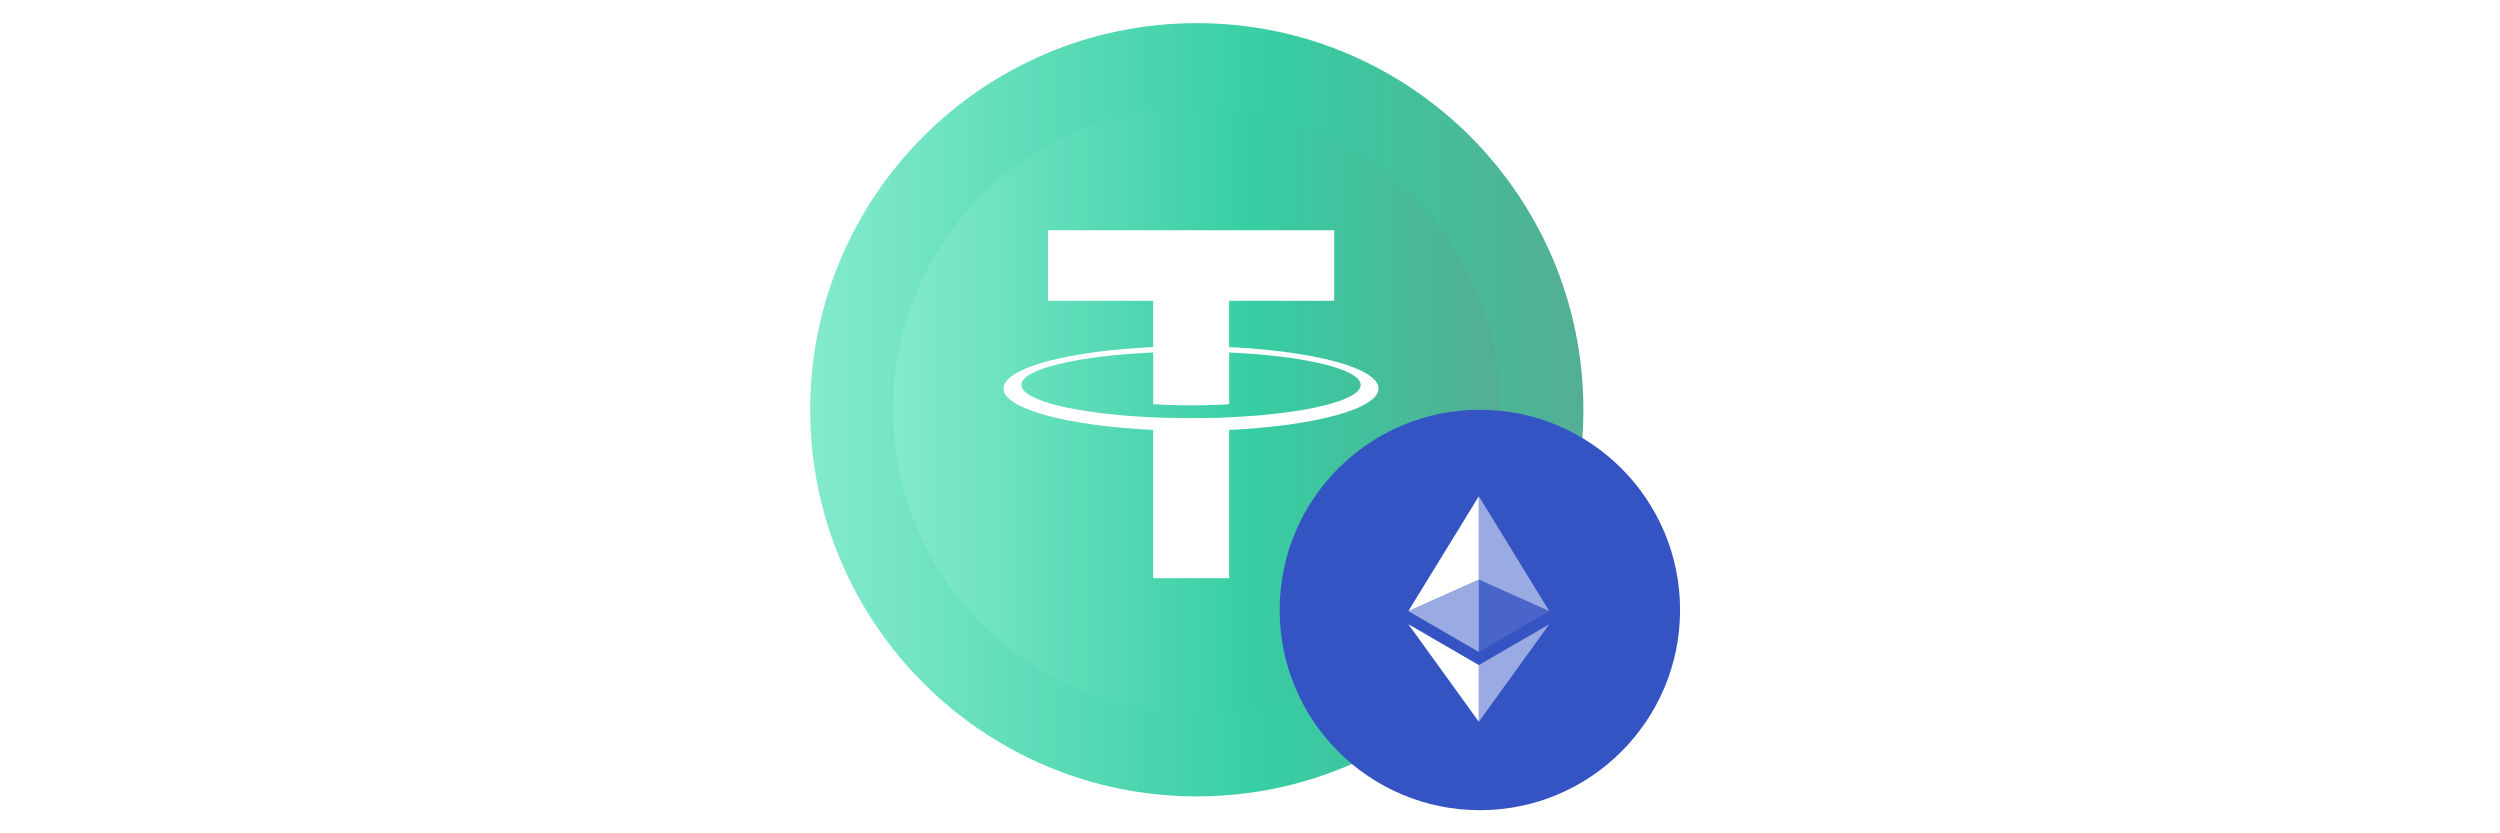
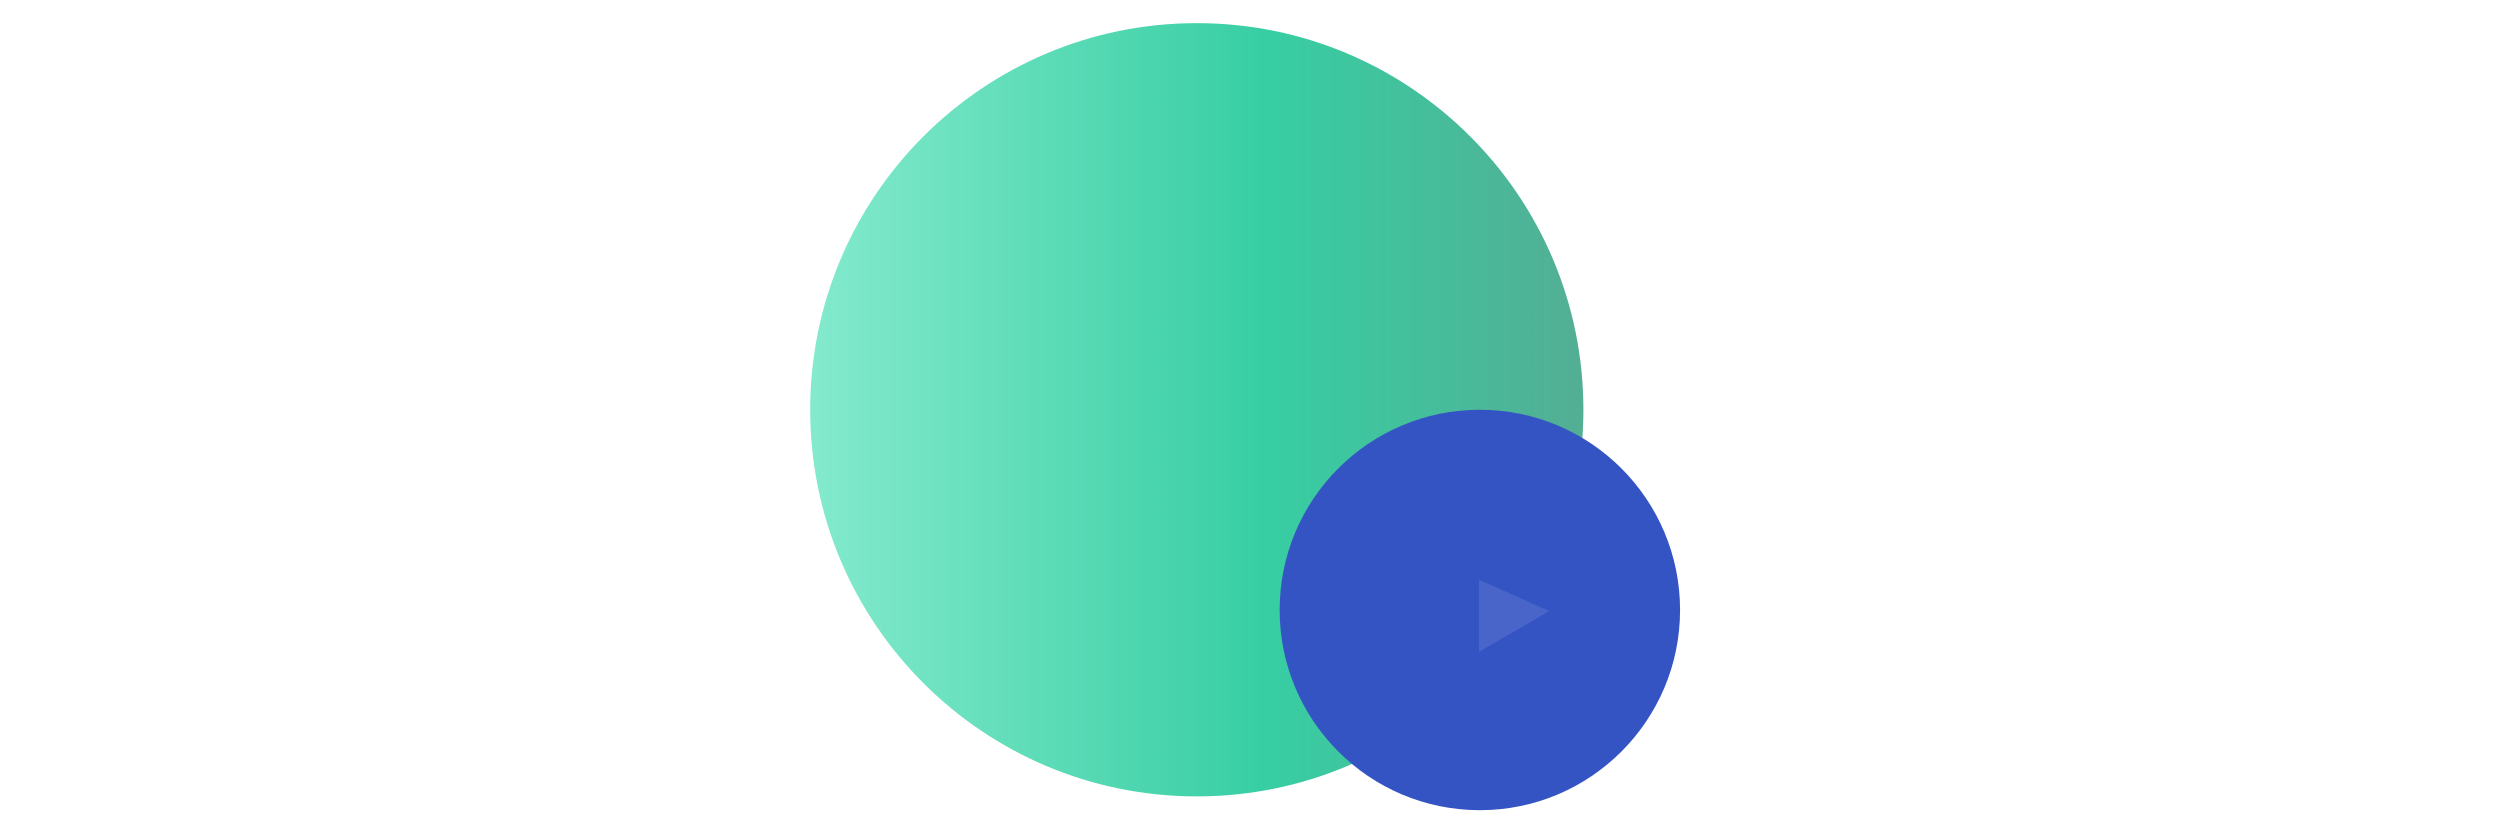
<svg xmlns="http://www.w3.org/2000/svg" width="108" height="36" viewBox="0 0 108 36" fill="none">
  <path d="M51.702 34.404C60.926 34.404 68.403 26.926 68.403 17.702C68.403 8.478 60.926 1 51.702 1C42.478 1 35 8.478 35 17.702C35 26.926 42.478 34.404 51.702 34.404Z" fill="url(#paint0_linear_27834_38111)" />
  <g filter="url(#filter0_d_27834_38111)">
-     <path d="M51.702 30.825C58.95 30.825 64.825 24.949 64.825 17.702C64.825 10.454 58.95 4.579 51.702 4.579C44.454 4.579 38.579 10.454 38.579 17.702C38.579 24.949 44.454 30.825 51.702 30.825Z" fill="url(#paint1_linear_27834_38111)" />
-   </g>
+     </g>
  <path d="M63.93 35C68.707 35 72.579 31.128 72.579 26.351C72.579 21.574 68.707 17.702 63.93 17.702C59.153 17.702 55.281 21.574 55.281 26.351C55.281 31.128 59.153 35 63.93 35Z" fill="#3554C4" />
-   <path fill-rule="evenodd" clip-rule="evenodd" d="M53.098 12.995V14.995L53.099 14.995C56.782 15.167 59.551 15.902 59.551 16.784C59.551 17.665 56.782 18.401 53.099 18.572V24.979H49.815V18.572C46.126 18.401 43.351 17.664 43.351 16.782C43.351 15.9 46.125 15.164 49.815 14.993V12.995H45.275V9.947H57.638V12.995H53.098ZM53.099 18.027V18.029L53.1 18.028C56.352 17.882 58.781 17.309 58.781 16.627C58.781 15.945 56.353 15.373 53.1 15.227V17.46C53.006 17.468 52.497 17.511 51.484 17.511C50.642 17.511 50.031 17.475 49.817 17.46V15.227C46.557 15.372 44.123 15.944 44.123 16.628C44.123 17.312 46.557 17.884 49.817 18.03V18.027C50.027 18.038 50.624 18.062 51.47 18.062C52.53 18.062 53.006 18.033 53.099 18.027ZM63.884 21.44L60.841 26.399L63.884 25.039V21.44ZM63.884 31.177V28.731L60.841 26.965L63.884 31.177Z" fill="white" />
  <path d="M63.887 28.165L66.929 26.399L63.887 25.04V28.165Z" fill="white" fill-opacity="0.1" />
-   <path fill-rule="evenodd" clip-rule="evenodd" d="M63.887 21.44V25.039L66.929 26.399L63.887 21.44ZM63.887 28.731V31.177L66.931 26.965L63.887 28.731ZM63.884 28.165L60.841 26.399L63.884 25.04V28.165Z" fill="white" fill-opacity="0.5" />
  <defs>
    <filter id="filter0_d_27834_38111" x="34.579" y="0.579" width="34.246" height="34.246" filterUnits="userSpaceOnUse" color-interpolation-filters="sRGB">
      <feFlood flood-opacity="0" result="BackgroundImageFix" />
      <feColorMatrix in="SourceAlpha" type="matrix" values="0 0 0 0 0 0 0 0 0 0 0 0 0 0 0 0 0 0 127 0" result="hardAlpha" />
      <feOffset />
      <feGaussianBlur stdDeviation="2" />
      <feComposite in2="hardAlpha" operator="out" />
      <feColorMatrix type="matrix" values="0 0 0 0 0 0 0 0 0 0 0 0 0 0 0 0 0 0 0.25 0" />
      <feBlend mode="normal" in2="BackgroundImageFix" result="effect1_dropShadow_27834_38111" />
      <feBlend mode="normal" in="SourceGraphic" in2="effect1_dropShadow_27834_38111" result="shape" />
    </filter>
    <linearGradient id="paint0_linear_27834_38111" x1="35" y1="1" x2="68.404" y2="1" gradientUnits="userSpaceOnUse">
      <stop stop-color="#84EACD" />
      <stop offset="0.59" stop-color="#37CEA3" />
      <stop offset="1" stop-color="#53AE94" />
    </linearGradient>
    <linearGradient id="paint1_linear_27834_38111" x1="38.579" y1="4.579" x2="64.825" y2="4.579" gradientUnits="userSpaceOnUse">
      <stop stop-color="#84EACD" />
      <stop offset="0.59" stop-color="#37CEA3" />
      <stop offset="1" stop-color="#53AE94" />
    </linearGradient>
  </defs>
</svg>